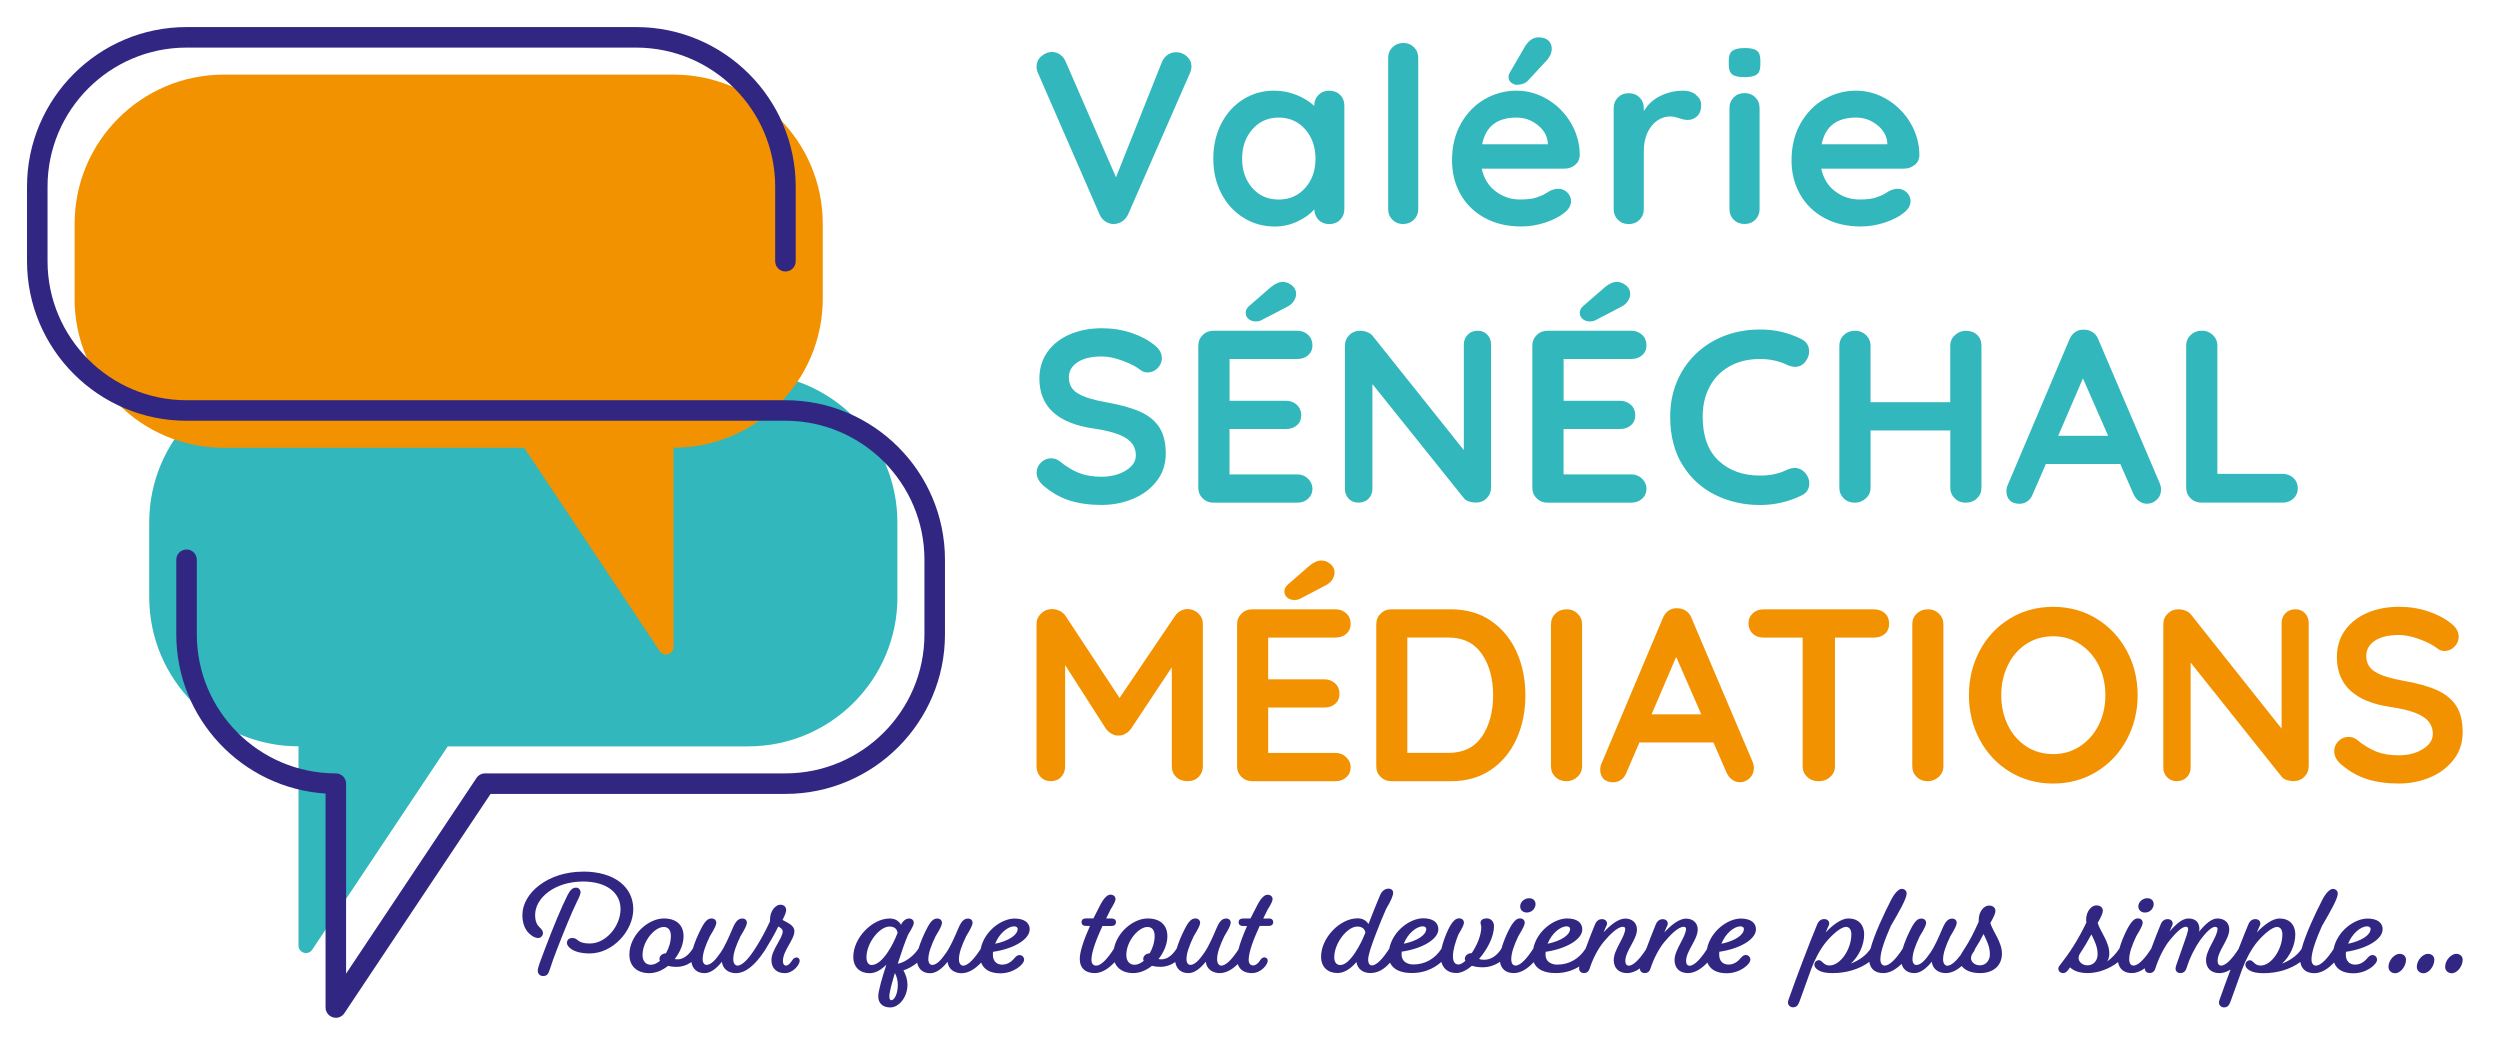
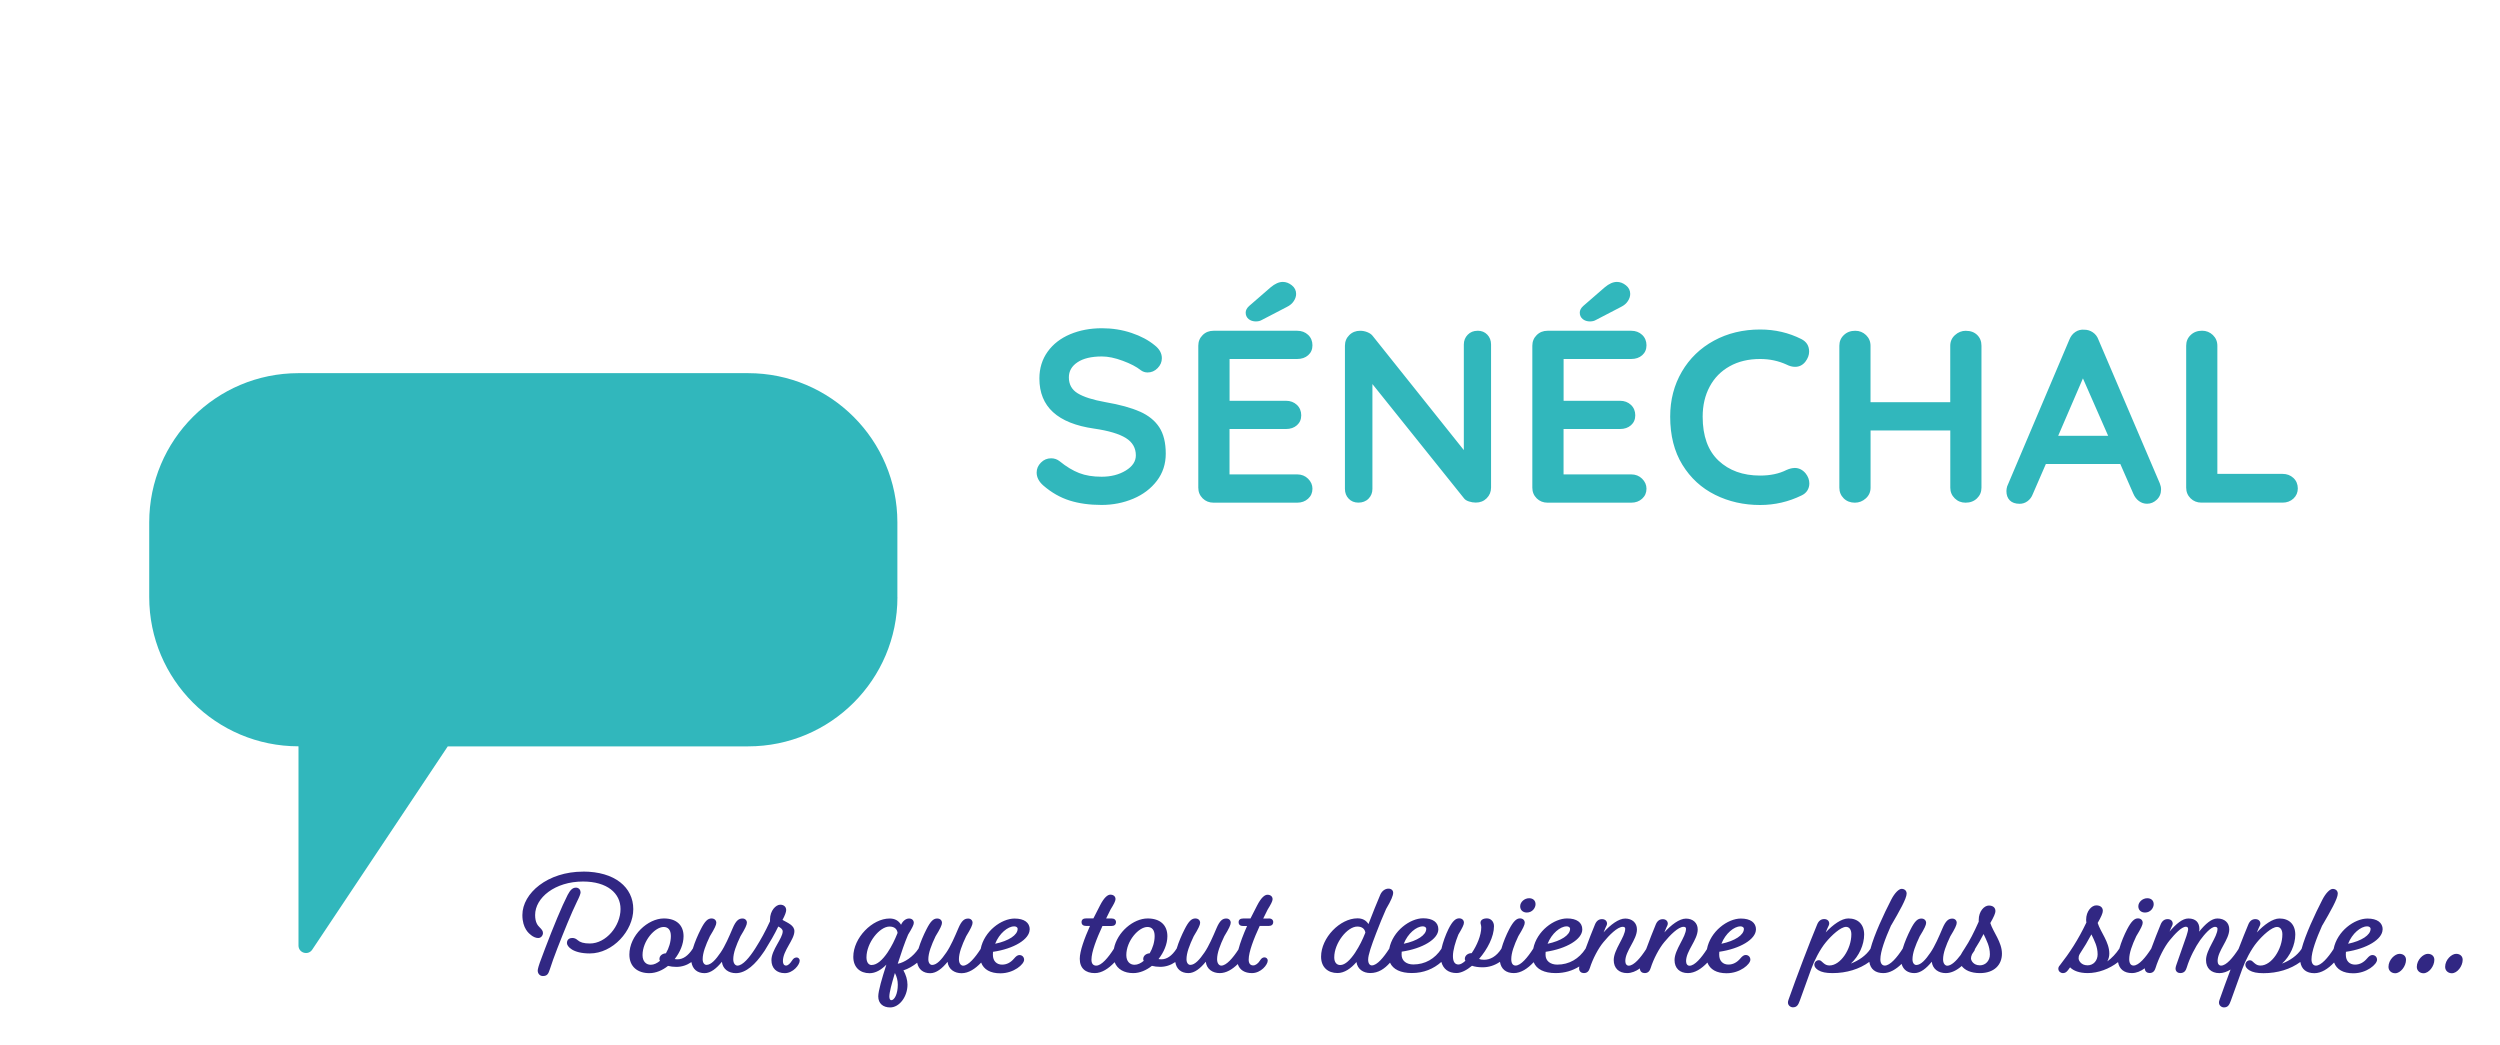
<svg xmlns="http://www.w3.org/2000/svg" version="1.1" viewBox="0 0 474.8 198.43">
  <defs>
    <style>
      .cls-1, .cls-2, .cls-3 {
        isolation: isolate;
      }

      .cls-1, .cls-2, .cls-4 {
        mix-blend-mode: multiply;
      }

      .cls-1, .cls-5 {
        fill: #31b7bc;
      }

      .cls-6 {
        fill: #312783;
      }

      .cls-2, .cls-7 {
        fill: #f39200;
      }
    </style>
  </defs>
  <g>
    <g id="Calque_1">
      <g class="cls-3">
        <g id="Calque_2">
          <g>
            <g>
-               <path class="cls-7" d="M225.51,115.67c-.44,0-.87.12-1.3.35s-.76.54-1.01.91l-10.57,15.62-10.29-15.62c-.25-.37-.61-.67-1.09-.91-.47-.23-.94-.35-1.42-.35-.82,0-1.52.28-2.1.84s-.87,1.23-.87,2.01v26.99c0,.81.25,1.48.75,2.03.5.54,1.15.82,1.94.82s1.48-.26,1.98-.79.76-1.21.76-2.05v-19.21l7.79,12.17c.31.37.68.68,1.09.91.41.23.82.33,1.23.3.44.03.86-.07,1.27-.3s.77-.53,1.09-.91l7.79-11.75v18.79c0,.84.28,1.52.83,2.05s1.27.79,2.15.79,1.59-.27,2.12-.82c.53-.54.8-1.22.8-2.03v-26.99c0-.81-.29-1.48-.87-2.03-.58-.54-1.27-.82-2.05-.82h-.02ZM245.9,113.95c.41,0,.77-.09,1.09-.28l4.72-2.47c.57-.28,1-.64,1.3-1.09s.45-.91.45-1.38c0-.65-.27-1.2-.8-1.63-.54-.44-1.1-.65-1.7-.65-.72,0-1.49.34-2.31,1.03l-4.06,3.54c-.44.4-.66.82-.66,1.26,0,.5.18.9.54,1.21s.84.47,1.44.47h0ZM253.64,121.08c.85,0,1.54-.24,2.08-.72.53-.48.8-1.11.8-1.89s-.28-1.47-.83-1.98-1.24-.77-2.05-.77h-15.81c-.82,0-1.5.27-2.05.82-.55.54-.83,1.22-.83,2.03v26.95c0,.81.27,1.48.83,2.03.55.54,1.23.82,2.05.82h15.81c.82,0,1.5-.25,2.05-.75s.83-1.13.83-1.91c0-.71-.28-1.34-.83-1.89-.55-.54-1.24-.82-2.05-.82h-12.79v-8.62h10.67c.85,0,1.54-.24,2.08-.72.53-.48.8-1.11.8-1.89s-.28-1.47-.83-1.98-1.23-.77-2.05-.77h-10.67v-7.93h12.79ZM283.16,117.89c-2.12-1.44-4.67-2.17-7.62-2.17h-11.28c-.82,0-1.5.27-2.05.82-.55.54-.83,1.22-.83,2.03v26.95c0,.81.27,1.48.83,2.03.55.54,1.23.82,2.05.82h11.28c2.96,0,5.5-.72,7.62-2.17,2.12-1.44,3.74-3.4,4.86-5.87s1.68-5.23,1.68-8.28-.56-5.8-1.68-8.27-2.74-4.43-4.86-5.87v-.02ZM281.44,139.89c-1.42,2.07-3.54,3.1-6.37,3.1h-7.79v-21.91h7.79c2.8,0,4.92,1.04,6.35,3.1s2.15,4.69,2.15,7.85-.71,5.79-2.12,7.86h-.01ZM297.58,115.72c-.88,0-1.6.27-2.17.82-.57.54-.85,1.22-.85,2.03v26.95c0,.81.27,1.48.83,2.03.55.54,1.25.82,2.1.82.79,0,1.48-.27,2.08-.82.6-.54.9-1.22.9-2.03v-26.95c0-.81-.28-1.48-.85-2.03s-1.24-.82-2.03-.82h0ZM321.27,117.4c-.22-.59-.57-1.05-1.06-1.38s-1.01-.49-1.58-.49c-.63-.06-1.2.08-1.7.42s-.88.82-1.13,1.44l-11.75,27.88c-.09.31-.14.61-.14.88,0,.75.21,1.34.64,1.77.42.44,1.05.65,1.86.65.53,0,1.03-.16,1.49-.49s.79-.79,1.01-1.38l2.45-5.69h14.06l2.45,5.64c.25.59.61,1.06,1.06,1.4.46.34.97.51,1.53.51.69,0,1.3-.26,1.84-.77.53-.51.8-1.17.8-1.98,0-.34-.08-.71-.24-1.12l-11.61-27.32.02.03ZM313.67,135.67l4.67-10.91,4.77,10.91h-9.44ZM355.91,115.72h-20.96c-.82,0-1.5.25-2.05.75s-.83,1.13-.83,1.91.27,1.46.8,1.96,1.23.75,2.08.75h7.41v24.43c0,.81.28,1.48.85,2.03.57.54,1.29.82,2.17.82s1.62-.27,2.22-.82c.6-.54.9-1.22.9-2.03v-24.43h7.41c.85,0,1.54-.24,2.08-.72.54-.48.8-1.13.8-1.93s-.27-1.46-.8-1.96-1.23-.75-2.08-.75h0ZM366.2,115.72c-.88,0-1.6.27-2.17.82-.57.54-.85,1.22-.85,2.03v26.95c0,.81.27,1.48.83,2.03.55.54,1.25.82,2.1.82.79,0,1.48-.27,2.08-.82.6-.54.9-1.22.9-2.03v-26.95c0-.81-.28-1.48-.85-2.03s-1.24-.82-2.03-.82h0ZM398.17,117.49c-2.44-1.49-5.18-2.24-8.24-2.24s-5.8.75-8.23,2.24c-2.44,1.49-4.34,3.52-5.71,6.08-1.37,2.57-2.05,5.39-2.05,8.46s.68,5.9,2.05,8.46c1.37,2.56,3.27,4.59,5.71,6.08s5.18,2.24,8.23,2.24,5.8-.75,8.24-2.24,4.35-3.52,5.73-6.08c1.38-2.57,2.08-5.39,2.08-8.46s-.69-5.9-2.08-8.46c-1.38-2.56-3.3-4.59-5.73-6.08ZM398.58,137.7c-.85,1.69-2.03,3.04-3.54,4.03-1.51,1-3.21,1.49-5.1,1.49s-3.63-.49-5.12-1.47-2.66-2.32-3.49-4.03c-.83-1.71-1.25-3.6-1.25-5.69s.42-3.98,1.25-5.69c.83-1.71,2-3.05,3.49-4.03,1.49-.98,3.2-1.47,5.12-1.47s3.59.5,5.1,1.49c1.51,1,2.69,2.34,3.54,4.03.85,1.69,1.27,3.58,1.27,5.67s-.42,3.97-1.27,5.67ZM435.91,115.72c-.76,0-1.38.25-1.86.75s-.73,1.12-.73,1.86v20.05l-17.18-21.63c-.22-.31-.56-.56-1.01-.75-.46-.19-.92-.28-1.39-.28-.82,0-1.5.27-2.05.82-.55.54-.83,1.22-.83,2.03v27.18c0,.75.24,1.37.71,1.86.47.5,1.09.75,1.84.75s1.42-.25,1.91-.75.73-1.12.73-1.86v-19.91l17.32,21.72c.19.25.5.44.92.58s.86.21,1.3.21c.82,0,1.5-.27,2.05-.82.55-.54.83-1.22.83-2.03v-27.18c0-.75-.24-1.37-.71-1.86s-1.09-.75-1.84-.75h-.01ZM466.49,134.06c-.82-1.26-2.04-2.25-3.66-2.99-1.62-.73-3.78-1.33-6.49-1.8-2.39-.43-4.15-.99-5.26-1.68-1.12-.68-1.68-1.69-1.68-3.03,0-1.18.54-2.14,1.63-2.87s2.62-1.09,4.6-1.09c1.16,0,2.48.27,3.94.82,1.46.54,2.6,1.14,3.42,1.8.38.28.8.42,1.27.42.72,0,1.35-.27,1.89-.82.54-.54.8-1.17.8-1.89,0-.93-.46-1.76-1.37-2.47-1.16-.96-2.62-1.74-4.37-2.33s-3.61-.89-5.59-.89c-2.2,0-4.2.38-5.99,1.14-1.79.76-3.21,1.86-4.25,3.31-1.04,1.44-1.56,3.15-1.56,5.1,0,5.35,3.45,8.52,10.34,9.51,2.74.4,4.74,1,5.99,1.8,1.26.79,1.89,1.89,1.89,3.29,0,1.15-.64,2.11-1.91,2.89s-2.79,1.17-4.55,1.17c-1.64,0-3.05-.23-4.25-.7s-2.42-1.21-3.68-2.24c-.47-.37-1.01-.56-1.61-.56-.75,0-1.4.27-1.93.82-.54.54-.8,1.17-.8,1.89,0,.9.42,1.72,1.27,2.47,1.54,1.34,3.19,2.28,4.96,2.84,1.76.56,3.78.84,6.04.84,2.14,0,4.14-.4,5.99-1.19,1.86-.79,3.34-1.93,4.46-3.4,1.12-1.48,1.68-3.19,1.68-5.15,0-2.08-.41-3.75-1.23-5.01h0Z" />
              <path class="cls-5" d="M216.49,78.18c-1.63-.73-3.8-1.33-6.52-1.8-2.4-.43-4.17-.99-5.29-1.68-1.12-.68-1.68-1.69-1.68-3.03,0-1.18.54-2.14,1.64-2.87,1.09-.73,2.63-1.1,4.63-1.1,1.17,0,2.49.27,3.96.82,1.47.54,2.62,1.14,3.44,1.8.38.28.81.42,1.28.42.73,0,1.36-.27,1.9-.82s.81-1.17.81-1.89c0-.93-.46-1.76-1.38-2.47-1.17-.96-2.63-1.74-4.39-2.33s-3.63-.89-5.62-.89c-2.21,0-4.22.38-6.03,1.14-1.8.76-3.23,1.86-4.27,3.31-1.04,1.45-1.57,3.15-1.57,5.1,0,5.35,3.46,8.52,10.39,9.51,2.75.4,4.76,1,6.03,1.79s1.9,1.89,1.9,3.29c0,1.15-.64,2.11-1.92,2.89s-2.81,1.17-4.58,1.17c-1.65,0-3.07-.23-4.27-.7-1.2-.47-2.44-1.21-3.7-2.24-.47-.37-1.01-.56-1.61-.56-.76,0-1.41.27-1.95.82s-.81,1.17-.81,1.89c0,.9.43,1.73,1.28,2.47,1.55,1.34,3.21,2.28,4.98,2.84,1.77.56,3.8.84,6.07.84,2.15,0,4.16-.4,6.03-1.19s3.36-1.93,4.48-3.4c1.12-1.48,1.68-3.19,1.68-5.15,0-2.08-.41-3.75-1.23-5.01-.82-1.26-2.05-2.25-3.68-2.98h0ZM246.36,68.18c.85,0,1.55-.24,2.09-.72s.81-1.11.81-1.89-.28-1.47-.83-1.98-1.24-.77-2.06-.77h-15.9c-.82,0-1.51.27-2.06.82-.55.54-.83,1.22-.83,2.03v26.95c0,.81.28,1.48.83,2.03.55.54,1.24.82,2.06.82h15.9c.82,0,1.51-.25,2.06-.75s.83-1.13.83-1.91c0-.71-.28-1.34-.83-1.89-.55-.54-1.24-.82-2.06-.82h-12.86v-8.62h10.72c.85,0,1.55-.24,2.09-.72s.81-1.11.81-1.89-.28-1.47-.83-1.98-1.24-.77-2.06-.77h-10.72v-7.93h12.86-.02ZM238.57,61.04c.41,0,.77-.09,1.09-.28l4.75-2.47c.57-.28,1-.64,1.3-1.1.3-.45.45-.91.45-1.37,0-.65-.27-1.2-.81-1.63s-1.11-.65-1.71-.65c-.73,0-1.5.34-2.32,1.03l-4.08,3.54c-.44.4-.66.82-.66,1.26,0,.5.18.9.54,1.21.36.31.85.47,1.45.47h0ZM280.62,62.82c-.76,0-1.38.25-1.87.75s-.74,1.12-.74,1.86v20.05l-17.27-21.63c-.22-.31-.56-.56-1.02-.75s-.93-.28-1.4-.28c-.82,0-1.51.27-2.06.82-.55.54-.83,1.22-.83,2.03v27.18c0,.75.24,1.37.71,1.86.47.5,1.09.75,1.85.75s1.43-.25,1.92-.75c.49-.5.74-1.12.74-1.86v-19.91l17.41,21.72c.19.25.5.44.93.58s.86.21,1.3.21c.82,0,1.51-.27,2.06-.82s.83-1.22.83-2.03v-27.18c0-.75-.24-1.37-.71-1.86-.47-.5-1.09-.75-1.85-.75h0ZM302.02,61.04c.41,0,.77-.09,1.09-.28l4.75-2.47c.57-.28,1-.64,1.3-1.1.3-.45.45-.91.45-1.37,0-.65-.27-1.2-.81-1.63s-1.11-.65-1.71-.65c-.73,0-1.5.34-2.32,1.03l-4.08,3.54c-.44.4-.66.82-.66,1.26,0,.5.18.9.54,1.21.36.31.85.47,1.45.47h0ZM309.8,68.18c.85,0,1.55-.24,2.09-.72s.81-1.11.81-1.89-.28-1.47-.83-1.98-1.24-.77-2.06-.77h-15.9c-.82,0-1.51.27-2.06.82-.55.54-.83,1.22-.83,2.03v26.95c0,.81.28,1.48.83,2.03.55.54,1.24.82,2.06.82h15.9c.82,0,1.51-.25,2.06-.75s.83-1.13.83-1.91c0-.71-.28-1.34-.83-1.89-.55-.54-1.24-.82-2.06-.82h-12.86v-8.62h10.72c.85,0,1.55-.24,2.09-.72s.81-1.11.81-1.89-.28-1.47-.83-1.98-1.24-.77-2.06-.77h-10.72v-7.93h12.86-.02ZM340.83,88.88c-.44,0-.95.12-1.52.37-1.42.72-3.1,1.07-5.03,1.07-3.26,0-5.89-.95-7.9-2.84-2.01-1.9-3.01-4.68-3.01-8.34,0-2.14.44-4.05,1.33-5.71.88-1.66,2.15-2.95,3.8-3.87,1.64-.92,3.57-1.38,5.79-1.38,1.8,0,3.48.36,5.03,1.07.54.28,1.07.42,1.61.42.79,0,1.44-.33,1.95-.98.47-.62.71-1.26.71-1.91,0-1.09-.49-1.88-1.47-2.38-2.4-1.21-5.01-1.82-7.83-1.82-3.26,0-6.19.71-8.78,2.12s-4.63,3.38-6.1,5.9c-1.47,2.52-2.21,5.36-2.21,8.53,0,3.57.77,6.62,2.32,9.14,1.55,2.52,3.62,4.42,6.22,5.71,2.59,1.29,5.44,1.93,8.54,1.93,2.78,0,5.41-.61,7.88-1.82.47-.22.84-.53,1.09-.93s.38-.85.38-1.35c0-.68-.24-1.32-.71-1.91-.57-.68-1.27-1.03-2.09-1.03h0ZM373.38,62.82c-.79,0-1.49.27-2.09.82-.6.54-.9,1.22-.9,2.03v10.72h-15.14v-10.72c0-.81-.29-1.48-.85-2.03-.57-.54-1.25-.82-2.04-.82-.89,0-1.61.27-2.18.82-.57.54-.85,1.22-.85,2.03v26.95c0,.81.28,1.48.83,2.03.55.54,1.26.82,2.11.82.79,0,1.49-.27,2.09-.82.6-.54.9-1.22.9-2.03v-10.86h15.14v10.86c0,.81.29,1.48.85,2.03s1.25.82,2.04.82c.89,0,1.61-.27,2.18-.82s.85-1.22.85-2.03v-26.95c0-.84-.27-1.52-.81-2.05s-1.25-.79-2.13-.79h0ZM398.53,64.49c-.22-.59-.58-1.05-1.07-1.38-.49-.33-1.02-.49-1.59-.49-.63-.06-1.2.08-1.71.42-.51.34-.89.82-1.14,1.45l-11.82,27.88c-.09.31-.14.61-.14.89,0,.75.21,1.34.64,1.77s1.05.65,1.87.65c.54,0,1.04-.16,1.49-.49s.8-.78,1.02-1.38l2.47-5.69h14.14l2.47,5.64c.25.59.61,1.06,1.07,1.4.46.34.97.51,1.54.51.7,0,1.31-.26,1.85-.77.54-.51.81-1.17.81-1.98,0-.34-.08-.71-.24-1.12l-11.67-27.32h.01ZM390.89,82.77l4.7-10.91,4.79,10.91h-9.49ZM435.56,90.77c-.55-.51-1.24-.77-2.06-.77h-12.38v-24.34c0-.81-.29-1.48-.85-2.03-.57-.54-1.25-.82-2.04-.82-.89,0-1.61.27-2.18.82-.57.54-.85,1.22-.85,2.03v26.95c0,.81.28,1.48.83,2.03.55.54,1.24.82,2.06.82h15.42c.82,0,1.51-.26,2.06-.77.55-.51.83-1.16.83-1.93s-.28-1.47-.83-1.98h0Z" />
-               <path class="cls-5" d="M223.33,9.92c-.54,0-1.05.15-1.52.46s-.84.74-1.1,1.3l-8.76,21.99-9.57-21.99c-.25-.59-.62-1.04-1.09-1.35s-.98-.46-1.52-.46c-.67,0-1.32.26-1.95.77s-.95,1.19-.95,2.02c0,.46.08.85.24,1.16l11.75,26.96c.25.56.61.98,1.07,1.28s.96.46,1.5.49c.57,0,1.11-.15,1.62-.46s.9-.76,1.19-1.35l11.76-26.87c.19-.43.28-.85.28-1.26,0-.74-.29-1.38-.88-1.91s-1.28-.79-2.07-.79h0ZM252.46,17.22c-.83,0-1.51.27-2.05.81s-.81,1.22-.81,2.02v.05c-.92-.84-2.05-1.53-3.38-2.07s-2.76-.81-4.28-.81c-2.13,0-4.07.55-5.83,1.65s-3.15,2.63-4.16,4.6-1.52,4.19-1.52,6.67.52,4.7,1.55,6.65,2.43,3.48,4.21,4.58c1.78,1.1,3.76,1.65,5.95,1.65,1.49,0,2.91-.32,4.26-.95,1.35-.63,2.42-1.4,3.21-2.3.03.81.31,1.47.83,2s1.2.79,2.02.79,1.51-.27,2.05-.81.81-1.22.81-2.02v-19.66c0-.84-.27-1.52-.81-2.05s-1.22-.79-2.05-.79h0ZM247.89,35.69c-1.3,1.47-2.98,2.21-5.04,2.21s-3.74-.74-5.02-2.21c-1.28-1.47-1.93-3.32-1.93-5.55s.65-4.09,1.95-5.58,2.97-2.23,5-2.23,3.74.74,5.04,2.23c1.3,1.49,1.95,3.35,1.95,5.58s-.65,4.08-1.95,5.55ZM266.54,8.16c-.83,0-1.52.27-2.07.81s-.83,1.22-.83,2.02v28.73c0,.81.27,1.48.81,2.02s1.21.81,2,.81,1.51-.27,2.07-.81c.55-.54.83-1.22.83-2.02V10.99c0-.81-.27-1.48-.81-2.02-.54-.54-1.21-.81-2-.81ZM293.93,18.89c-1.86-1.12-3.83-1.67-5.93-1.67s-4.12.53-6,1.6c-1.87,1.07-3.38,2.61-4.52,4.62-1.14,2.01-1.71,4.35-1.71,7.02,0,2.39.54,4.53,1.62,6.44s2.61,3.4,4.59,4.48c1.98,1.09,4.31,1.63,6.97,1.63,1.52,0,3.03-.25,4.52-.74s2.68-1.1,3.57-1.81c.89-.68,1.33-1.44,1.33-2.28,0-.62-.24-1.16-.71-1.63-.48-.46-1.05-.7-1.71-.7-.51,0-1.05.14-1.62.42-.16.09-.45.27-.88.53s-1.01.51-1.74.74c-.73.23-1.74.35-3.05.35-1.71,0-3.25-.52-4.62-1.56s-2.24-2.47-2.62-4.3h15.71c.76,0,1.43-.23,2-.7.57-.46.87-1.07.9-1.81,0-2.2-.56-4.25-1.67-6.14-1.11-1.89-2.59-3.39-4.45-4.51l.02.02ZM293.96,27.4h-12.47c.67-3.38,2.84-5.07,6.52-5.07,1.49,0,2.82.46,4,1.39s1.82,2.04,1.95,3.35v.33ZM288.05,16.1c.92,0,1.63-.26,2.14-.79l3.62-3.9c.54-.62.84-1.28.9-2,.03-.68-.17-1.24-.6-1.67-.43-.43-1.07-.65-1.93-.65-.54,0-1.03.17-1.48.51-.44.34-.83.79-1.14,1.35l-2.76,4.74c-.19.31-.29.6-.29.88-.03.46.13.84.5,1.12.36.28.71.42,1.02.42h.02ZM322.11,18.01c-.65-.53-1.45-.79-2.4-.79-1.55,0-3.01.33-4.38,1-1.36.67-2.41,1.64-3.14,2.91v-.6c0-.81-.27-1.48-.81-2.02s-1.22-.81-2.05-.81-1.51.27-2.05.81c-.54.54-.81,1.22-.81,2.02v19.2c0,.81.27,1.48.81,2.02s1.22.81,2.05.81,1.51-.27,2.05-.81.81-1.22.81-2.02v-11.02c0-1.39.25-2.6.74-3.6.49-1.01,1.12-1.76,1.88-2.25.76-.5,1.55-.74,2.38-.74.38,0,.74.05,1.07.14.33.09.55.15.64.19.6.22,1.14.33,1.62.33.7,0,1.3-.24,1.81-.72s.76-1.2.76-2.16c0-.71-.33-1.33-.98-1.86v-.03ZM331.32,17.68c-.83,0-1.51.27-2.05.81-.54.54-.81,1.22-.81,2.02v19.2c0,.81.27,1.48.81,2.02s1.22.81,2.05.81,1.51-.27,2.05-.81c.54-.54.81-1.22.81-2.02v-19.2c0-.81-.27-1.48-.81-2.02s-1.22-.81-2.05-.81ZM331.32,9.13c-1.05,0-1.81.17-2.28.51-.48.34-.71.95-.71,1.81v.88c0,.87.22,1.47.67,1.81.44.34,1.21.51,2.28.51s1.9-.16,2.36-.49.69-.94.69-1.84v-.88c0-.87-.22-1.47-.67-1.81-.44-.34-1.22-.51-2.33-.51h-.01ZM363.63,31.35c.57-.46.87-1.07.9-1.81,0-2.2-.56-4.25-1.67-6.14-1.11-1.89-2.59-3.39-4.45-4.51-1.86-1.12-3.83-1.67-5.93-1.67s-4.12.53-6,1.6c-1.87,1.07-3.38,2.61-4.52,4.62-1.14,2.01-1.71,4.35-1.71,7.02,0,2.39.54,4.53,1.62,6.44s2.61,3.4,4.59,4.48c1.98,1.09,4.31,1.63,6.97,1.63,1.52,0,3.03-.25,4.52-.74s2.68-1.1,3.57-1.81c.89-.68,1.33-1.44,1.33-2.28,0-.62-.24-1.16-.71-1.63-.48-.46-1.05-.7-1.71-.7-.51,0-1.05.14-1.62.42-.16.09-.45.27-.88.53s-1.01.51-1.74.74c-.73.23-1.74.35-3.05.35-1.71,0-3.25-.52-4.62-1.56s-2.24-2.47-2.62-4.3h15.71c.76,0,1.43-.23,2-.7l.02.02ZM358.44,27.4h-12.47c.67-3.38,2.84-5.07,6.52-5.07,1.49,0,2.82.46,4,1.39s1.82,2.04,1.95,3.35v.33Z" />
            </g>
            <path class="cls-6" d="M407.38,173.31c1.08,0,1.65-.92,1.65-1.58,0-.7-.48-1.14-1.22-1.14-.89,0-1.7.73-1.7,1.53,0,.75.55,1.19,1.27,1.19h0ZM466.47,181.15c-.86,0-2.09,1.12-2.09,2.48,0,.73.58,1.21,1.27,1.21,1.03,0,2.06-1.34,2.06-2.55,0-.7-.5-1.14-1.25-1.14h.01ZM151.26,181.85c-.29,0-.58.15-.84.58-.34.53-.74.95-1.13.95s-.6-.32-.6-.85c0-2.01,2.18-4.05,2.18-5.68,0-1.12-1.27-1.58-2.26-2.14.46-.85.7-1.5.7-1.87,0-.58-.41-1.02-1.13-1.02-.82,0-1.94,1.12-1.94,2.81v.34c-.93,2.02-1.75,3.49-2.71,5.01-.03.05-.07.1-.1.16-1.08,1.7-2.37,3.25-3.38,3.25-.34,0-.79-.34-.79-1.21,0-1.19.55-2.65,1.37-4.37.91-1.48,1.22-2.18,1.22-2.57,0-.46-.34-.8-.84-.8-.7,0-1.25.39-1.87,1.87-.65,1.53-1.44,3.37-2.28,4.59-.91,1.33-1.8,2.35-2.69,2.35-.31,0-.72-.29-.72-1.07,0-1.19.55-2.65,1.37-4.37.91-1.48,1.22-2.16,1.22-2.55,0-.49-.36-.83-.91-.83-.7,0-1.25.49-2.04,2.06-.55,1.08-1.13,2.41-1.5,3.65-.93,1.45-1.92,2.05-2.9,2.05-.22,0-.38-.02-.55-.05,1.01-1.29,1.68-2.84,1.68-4.34,0-2.13-1.39-3.37-3.74-3.37-3.02,0-6.55,3.2-6.55,6.87,0,2.31,1.58,3.52,3.79,3.52,1.25,0,2.5-.54,3.55-1.38.46.12,1.01.19,1.58.19,1.03,0,1.98-.31,2.86-.91.22,1.36,1.14,2.1,2.5,2.1,1.15,0,2.28-.9,3.29-2.16.17,1.43,1.32,2.16,2.66,2.16,1.96,0,3.76-1.78,5.19-3.88.1-.12.19-.26.29-.42,1.01-1.63,1.85-3.06,2.57-4.56.43.22.84.51.84.92,0,1.33-2.14,3.52-2.14,5.46,0,1.55.98,2.48,2.54,2.48s2.83-1.58,2.83-2.38c0-.36-.29-.61-.62-.61v.02ZM126.46,181.05c-.7.05-1.22.48-1.22,1.09,0,.1.02.22.1.34-.55.46-1.15.75-1.75.75-.86,0-1.56-.61-1.56-1.84,0-2.7,2.35-5.34,4.01-5.34.82,0,1.37.53,1.37,1.72,0,1.12-.36,2.3-.94,3.28h-.01ZM110.73,165.54c-6.7,0-11.52,4.08-11.52,8.25,0,2.55,1.27,3.52,1.68,3.83.36.29.86.53,1.32.53.58,0,.91-.53.91-.95s-.24-.68-.67-1.12c-.31-.31-.82-.87-.82-2.3,0-3.28,3.77-6.36,9.09-6.36,4.58,0,7.13,2.21,7.13,5.22,0,3.23-2.74,6.55-5.83,6.55-1.18,0-1.87-.24-2.28-.61-.36-.31-.65-.44-1.06-.44s-1.01.19-1.01.97c0,.63,1.08,1.97,4.34,1.97,4.37,0,8.26-4.3,8.26-8.42s-3.48-7.13-9.55-7.13h0ZM333.5,176.54c0-1.33-1.06-2.09-2.88-2.09-2.49,0-5.8,2.41-6.44,5.82-1.06,1.65-2.32,3.14-3.31,3.14-.38,0-.65-.32-.65-.87,0-1.97,2.21-4.03,2.21-6.02,0-1.24-.91-2.06-2.23-2.06-1.25,0-2.81,1.19-4.1,2.62l.34-.83c.19-.36.31-.63.31-.83,0-.48-.36-.85-.96-.85s-1.06.34-1.34,1.04c-.56,1.36-1.2,2.99-1.81,4.65-1.07,1.66-2.33,3.14-3.31,3.14-.38,0-.65-.32-.65-.87,0-1.97,2.21-4.03,2.21-6.02,0-1.24-.91-2.06-2.23-2.06-1.25,0-2.81,1.19-4.1,2.62l.34-.83c.19-.36.31-.63.31-.83,0-.48-.36-.85-.96-.85s-1.06.34-1.34,1.04c-.55,1.33-1.18,2.93-1.77,4.56-1.25,1.95-3.14,3.04-5.38,3.04-1.27,0-2.23-.66-2.23-1.87,0-.19,0-.39.02-.56,3.96-.58,6.96-2.38,6.96-4.25,0-1.33-1.06-2.09-2.88-2.09-2.47,0-5.76,2.37-6.43,5.73-1.08,1.69-2.36,3.22-3.36,3.22-.46,0-.82-.34-.82-1.21,0-1.19.53-2.65,1.34-4.37.91-1.48,1.22-2.16,1.22-2.55,0-.49-.36-.83-.91-.83-.62,0-1.22.49-2.04,2.06-.56,1.08-1.13,2.43-1.48,3.69-.98,1.54-2.18,2.11-3.3,2.11-.38,0-.7-.05-.94-.17,1.58-1.82,2.83-4.22,2.83-6.21,0-.9-.62-1.48-1.34-1.48s-1.22.29-1.22.83c0,.24.14.46.14.87,0,1.5-.82,3.45-1.82,4.9-.72,0-1.3.46-1.3,1.09,0,.1.02.22.1.34v.03c-.48.44-.94.7-1.3.7-.67,0-1.06-.49-1.06-1.6s.46-2.67,1.03-4.08c.77-1.29,1.06-1.89,1.06-2.26,0-.49-.36-.83-.91-.83-.62,0-1.25.46-2.04,2.06-.52,1.07-1.05,2.48-1.32,3.72-1.25,1.91-3.11,2.98-5.34,2.98-1.27,0-2.23-.66-2.23-1.87,0-.19,0-.39.02-.56,3.96-.58,6.96-2.38,6.96-4.25,0-1.33-1.06-2.09-2.88-2.09-2.48,0-5.78,2.39-6.44,5.77-1.07,1.67-2.32,3.18-3.31,3.18-.38,0-.7-.34-.7-1.09,0-.9.6-2.64,1.51-5,.58-1.55,1.32-3.32,1.9-4.63.98-1.65,1.34-2.55,1.34-3.08,0-.44-.34-.78-.89-.78s-1.18.34-1.54,1.12c-.55,1.29-1.56,3.76-2.26,5.61-.46-.73-1.15-1.09-2.09-1.09-3.31,0-6.91,3.69-6.91,7.28,0,2.01,1.3,3.11,3.12,3.11,1.3,0,2.54-.85,3.6-2.09.19,1.36,1.3,2.09,2.62,2.09,1.54,0,2.72-.8,3.75-1.97.58,1.28,2.02,1.97,4.15,1.97,2.24,0,4.12-.79,5.6-2.11.37,1.37,1.39,2.11,2.87,2.11.89,0,1.94-.54,2.95-1.38.55.19,1.25.29,2.02.29,1.19,0,2.29-.36,3.29-1.04.22,1.4,1.18,2.14,2.64,2.14,1.34,0,2.62-.85,3.76-2.07.55,1.34,2,2.07,4.18,2.07,1.71,0,3.21-.46,4.49-1.26-.03.12-.04.22-.04.36,0,.63.46.9.91.9.72,0,.98-.49,1.13-.95.55-1.75,1.63-3.79,2.59-4.93,1.08-1.31,2.64-2.91,3.67-2.91.29,0,.46.12.46.36,0,1.58-2.18,3.96-2.18,5.95,0,1.55.98,2.48,2.54,2.48.84,0,1.66-.34,2.43-.89,0,.63.46.89.91.89.72,0,.98-.49,1.13-.95.55-1.75,1.63-3.79,2.59-4.93,1.08-1.31,2.64-2.91,3.67-2.91.29,0,.46.12.46.36,0,1.58-2.18,3.96-2.18,5.95,0,1.55.98,2.48,2.54,2.48,1.31,0,2.58-.82,3.7-2,.5,1.32,1.76,2.03,3.65,2.03,2.57,0,4.51-1.72,4.51-2.57,0-.53-.38-.9-.89-.9-.34,0-.65.22-1.03.68-.6.7-1.34,1.14-2.25,1.14-1.01,0-1.75-.66-1.75-1.87,0-.19,0-.39.02-.56,3.96-.58,6.96-2.38,6.96-4.25v.03ZM330.5,175.93c.41,0,.7.17.7.49,0,1.16-1.7,2.28-4.27,2.82.77-1.97,2.42-3.3,3.58-3.3h-.01ZM297.49,175.93c.41,0,.7.17.7.49,0,1.16-1.7,2.28-4.27,2.82.77-1.97,2.42-3.3,3.58-3.3h-.01ZM270.17,175.93c.41,0,.7.17.7.49,0,1.16-1.7,2.28-4.27,2.82.77-1.97,2.42-3.3,3.58-3.3h-.01ZM257.39,180.9c-.91,1.36-1.9,2.38-2.86,2.38-.65,0-1.13-.49-1.13-1.46,0-2.74,2.5-5.85,4.37-5.85.91,0,1.44.44,1.54,1.16-.55,1.38-1.1,2.5-1.92,3.76h0ZM110.25,169.43c0-.49-.38-.85-.86-.85-.65,0-1.08.44-1.58,1.38-1.13,2.21-2.71,6.04-4.29,10.19-.96,2.48-1.25,3.37-1.34,3.81-.22.75.24,1.41.91,1.41.86,0,1.06-.44,1.34-1.29.34-1.09.82-2.4,1.42-3.96,1.27-3.25,2.64-6.65,3.72-8.86.46-.92.7-1.5.7-1.84h-.02ZM289.97,173.31c1.08,0,1.66-.92,1.66-1.58,0-.7-.48-1.14-1.22-1.14-.89,0-1.7.73-1.7,1.53,0,.75.55,1.19,1.27,1.19h0ZM240.94,174.45h-1.03l.84-1.7c.6-.97.94-1.6.94-1.97,0-.51-.38-.85-.98-.85-.5,0-1.18.51-1.97,2.06l-1.25,2.45h-1.39c-.53,0-.86.22-.86.7,0,.51.34.73.86.73h.74c-.7,1.58-1.3,3.14-1.64,4.46-1.05,1.62-2.29,3.06-3.26,3.06-.34,0-.79-.34-.79-1.21,0-1.19.55-2.65,1.37-4.37.91-1.48,1.22-2.18,1.22-2.57,0-.46-.34-.8-.84-.8-.7,0-1.25.39-1.87,1.87-.65,1.53-1.44,3.37-2.28,4.59-.91,1.33-1.8,2.35-2.69,2.35-.31,0-.72-.29-.72-1.07,0-1.19.55-2.65,1.37-4.37.91-1.48,1.22-2.16,1.22-2.55,0-.49-.36-.83-.91-.83-.7,0-1.25.49-2.04,2.06-.55,1.08-1.13,2.41-1.5,3.65-.93,1.45-1.92,2.05-2.9,2.05-.22,0-.38-.02-.55-.05,1.01-1.29,1.68-2.84,1.68-4.34,0-2.13-1.39-3.37-3.74-3.37-2.71,0-5.81,2.58-6.42,5.76-1.07,1.68-2.35,3.2-3.35,3.2-.53,0-.91-.32-.91-1.12,0-1.48.96-3.96,2.09-6.41h1.73c.5,0,.84-.24.84-.75,0-.39-.31-.68-.84-.68h-1.03l.84-1.7c.6-.97.94-1.6.94-1.97,0-.51-.38-.85-.98-.85-.5,0-1.18.51-1.97,2.06l-1.25,2.45h-1.39c-.53,0-.86.22-.86.7,0,.51.34.73.86.73h.74c-1.06,2.38-1.94,4.78-1.94,6.24,0,1.8,1.1,2.72,2.85,2.72,1.34,0,2.63-.86,3.77-2.07.53,1.36,1.85,2.07,3.53,2.07,1.25,0,2.5-.54,3.55-1.38.46.12,1.01.19,1.58.19,1.03,0,1.98-.31,2.86-.91.22,1.36,1.14,2.1,2.5,2.1,1.15,0,2.28-.9,3.29-2.16.17,1.43,1.32,2.16,2.66,2.16,1.22,0,2.37-.69,3.42-1.72.35,1.12,1.31,1.72,2.69,1.72,1.7,0,3-1.58,3-2.38,0-.36-.29-.61-.62-.61-.29,0-.58.15-.84.58-.34.56-.84.95-1.3.95-.5,0-.86-.32-.86-1.09,0-1.48.96-3.96,2.09-6.41h1.73c.5,0,.84-.24.84-.75,0-.39-.31-.68-.84-.68l-.03.03ZM218.34,181.05c-.7.05-1.22.48-1.22,1.09,0,.1.02.22.1.34-.55.46-1.15.75-1.75.75-.86,0-1.56-.61-1.56-1.84,0-2.7,2.35-5.34,4.01-5.34.82,0,1.37.53,1.37,1.72,0,1.12-.36,2.3-.94,3.28h0ZM378.97,173.02c0-.61-.43-1.04-1.25-1.04-.89,0-1.92,1.11-1.92,2.72v.34c-.91,2.04-1.7,3.62-2.69,5.12-.32.49-.56.87-.73,1.2-.87,1.17-1.8,2.05-2.56,2.05-.34,0-.79-.34-.79-1.21,0-1.19.55-2.65,1.37-4.37.91-1.48,1.22-2.18,1.22-2.57,0-.46-.34-.8-.84-.8-.7,0-1.25.39-1.87,1.87-.65,1.53-1.44,3.37-2.28,4.59-.91,1.33-1.8,2.35-2.69,2.35-.31,0-.72-.29-.72-1.07,0-1.19.55-2.65,1.37-4.37.91-1.48,1.22-2.16,1.22-2.55,0-.49-.36-.83-.91-.83-.7,0-1.25.49-2.04,2.06-.55,1.08-1.13,2.41-1.5,3.66-1.08,1.69-2.39,3.21-3.4,3.21-.48,0-.84-.39-.84-1.19,0-1.46.89-3.88,2.04-6.46h.02c1.54-2.65,2.93-5.07,2.93-6.02,0-.53-.38-.9-.96-.9-.5,0-1.3.75-1.97,2.06-1.41,2.75-3.23,6.64-3.94,9.33-.85,1.3-2.25,2.23-3.72,2.8,1.56-1.43,2.52-3.59,2.52-5.51s-1.15-3.06-3-3.06c-1.3,0-2.93,1.19-4.3,2.65l.36-.85c.19-.36.31-.63.31-.83,0-.48-.36-.85-.96-.85s-1.06.34-1.34,1.04c-1.39,3.32-3.91,9.95-5.42,14.24-.1.27-.12.41-.12.58,0,.53.48.9.94.9.74,0,1.01-.44,1.3-1.24l2.16-5.99c.58-1.63,1.7-3.81,2.81-5.14,1.08-1.31,2.81-2.91,3.82-2.91.62,0,1.01.53,1.01,1.41,0,2.82-2.06,5.92-4.15,5.92-.41,0-.77-.12-1.13-.44-.46-.41-.55-.56-.91-.56-.46,0-.84.39-.84.87,0,.34.24.7.74,1.02.65.39,1.46.56,2.71.56,2.68,0,5.13-.76,6.99-2.13.22,1.4,1.17,2.13,2.67,2.13,1.22,0,2.4-.71,3.46-1.75.32,1.14,1.2,1.75,2.44,1.75,1.15,0,2.28-.9,3.29-2.16.17,1.43,1.32,2.16,2.66,2.16,1.07,0,2.09-.53,3.03-1.35.59.79,1.74,1.35,3.46,1.35,2.74,0,4.18-1.6,4.18-3.69,0-2.21-1.66-4.08-2.21-5.82.65-1.12.98-1.87.98-2.3v.02ZM375.99,183.33c-1.18,0-1.66-.9-1.66-1.31,0-.22.05-.46.2-.8.16-.22.31-.45.46-.68.06-.08.06-.19.08-.28.62-.97,1.17-1.92,1.65-2.87.58,1.24,1.2,2.36,1.2,3.86,0,1.14-.74,2.09-1.94,2.09h.01ZM461.09,181.15c-.86,0-2.09,1.12-2.09,2.48,0,.73.58,1.21,1.27,1.21,1.03,0,2.06-1.34,2.06-2.55,0-.7-.5-1.14-1.25-1.14h.01ZM452.52,176.54c0-1.33-1.06-2.09-2.88-2.09-2.48,0-5.78,2.39-6.44,5.78-1.07,1.67-2.37,3.16-3.36,3.16-.48,0-.84-.39-.84-1.19,0-1.46.89-3.88,2.04-6.46h.02c1.54-2.65,2.93-5.07,2.93-6.02,0-.53-.38-.9-.96-.9-.5,0-1.3.75-1.97,2.06-1.41,2.75-3.23,6.64-3.94,9.33-.85,1.3-2.25,2.23-3.72,2.8,1.56-1.43,2.52-3.59,2.52-5.51s-1.15-3.06-3-3.06c-1.3,0-2.93,1.19-4.3,2.65l.36-.85c.19-.36.31-.63.31-.83,0-.48-.36-.85-.96-.85s-1.06.34-1.34,1.04c-.5,1.2-1.16,2.84-1.85,4.64-1.07,1.66-2.33,3.15-3.32,3.15-.38,0-.65-.32-.65-.87,0-1.97,2.21-4.03,2.21-6.02,0-1.26-.89-2.06-2.26-2.06-1.1,0-2.26,1.02-3.46,2.5.02-.17.05-.31.05-.48,0-1.26-.7-2.02-2.09-2.02-1.13,0-2.3,1-3.58,2.48l.29-.68c.19-.36.31-.63.31-.83,0-.48-.36-.85-.96-.85s-1.06.34-1.34,1.04c-.55,1.34-1.18,2.94-1.78,4.57-1.07,1.68-2.36,3.21-3.36,3.21-.46,0-.82-.34-.82-1.21,0-1.19.53-2.65,1.34-4.37.91-1.48,1.22-2.16,1.22-2.55,0-.49-.36-.83-.91-.83-.62,0-1.22.49-2.04,2.06-.56,1.08-1.13,2.42-1.48,3.68-.64.97-1.44,1.81-2.29,2.43.24-.44.38-.95.38-1.48,0-2.21-1.66-4.08-2.21-5.82.65-1.12.98-1.87.98-2.3,0-.61-.43-1.04-1.25-1.04-.89,0-1.92,1.11-1.92,2.72,0,.22.02.39.05.53-1.58,3.33-3.22,5.8-5.04,8.13-.22.24-.29.44-.29.66,0,.53.48.83.86.83s.7-.17,1.01-.61l.36-.49c.65.66,1.78,1.09,3.34,1.09,1.99,0,4.09-.78,5.77-2.08.24,1.36,1.19,2.08,2.63,2.08.85,0,1.67-.35,2.45-.91h0c0,.63.46.9.91.9.72,0,.98-.49,1.13-.95.58-1.87,1.68-4.05,2.69-5.27.94-1.14,2.23-2.57,3.07-2.57.29,0,.43.14.43.44,0,.27-.14.73-.31,1.29-.55,1.63-1.42,4.03-1.94,5.56-.07.24-.14.44-.14.63,0,.63.48.88.89.88.84,0,1.08-.56,1.25-1.09.55-1.82,1.65-3.93,2.54-5.17.82-1.12,2.04-2.52,2.83-2.52.29,0,.46.14.46.36,0,1.58-2.18,3.96-2.18,5.95,0,1.55.98,2.48,2.54,2.48.73,0,1.44-.26,2.12-.68-.76,2.03-1.5,4.04-2.08,5.71-.1.27-.12.41-.12.58,0,.53.48.9.94.9.74,0,1.01-.44,1.3-1.24l2.16-5.99c.58-1.63,1.7-3.81,2.81-5.14,1.08-1.31,2.81-2.91,3.82-2.91.62,0,1.01.53,1.01,1.41,0,2.82-2.06,5.92-4.15,5.92-.41,0-.77-.12-1.13-.44-.46-.41-.55-.56-.91-.56-.46,0-.84.39-.84.87,0,.34.24.7.74,1.02.65.39,1.46.56,2.71.56,2.68,0,5.13-.76,6.99-2.13.22,1.4,1.17,2.13,2.67,2.13,1.32,0,2.61-.83,3.74-2.03.49,1.34,1.76,2.05,3.65,2.05,2.57,0,4.51-1.72,4.51-2.57,0-.53-.38-.9-.89-.9-.34,0-.65.22-1.03.68-.6.7-1.34,1.14-2.26,1.14-1.01,0-1.75-.66-1.75-1.87,0-.19,0-.39.02-.56,3.96-.58,6.96-2.38,6.96-4.25l.02.02ZM449.52,175.93c.41,0,.7.17.7.49,0,1.16-1.7,2.28-4.27,2.82.77-1.97,2.42-3.3,3.58-3.3h-.01ZM396.43,183.33c-1.18,0-1.66-.9-1.66-1.31,0-.27.02-.49.22-.85.82-1.24,1.56-2.48,2.21-3.71.58,1.21,1.18,2.31,1.18,3.79,0,1.14-.74,2.09-1.94,2.09h0ZM195.57,176.54c0-1.33-1.06-2.09-2.88-2.09-2.48,0-5.78,2.39-6.44,5.77-1.07,1.67-2.34,3.18-3.34,3.18-.34,0-.79-.34-.79-1.21,0-1.19.55-2.65,1.37-4.37.91-1.48,1.22-2.18,1.22-2.57,0-.46-.34-.8-.84-.8-.7,0-1.25.39-1.87,1.87-.65,1.53-1.44,3.37-2.28,4.59-.91,1.33-1.8,2.35-2.69,2.35-.31,0-.72-.29-.72-1.07,0-1.19.55-2.65,1.37-4.37.91-1.48,1.22-2.16,1.22-2.55,0-.49-.36-.83-.91-.83-.7,0-1.25.49-2.04,2.06-.55,1.08-1.13,2.41-1.5,3.65-1.01,1.55-2.68,2.66-3.95,2.88.7-2.19,1.3-3.96,1.97-5.53.77-1.26,1.08-1.87,1.08-2.23,0-.49-.34-.83-.91-.83s-1.2.46-1.51,1.19c-.46-.78-1.18-1.19-2.16-1.19-3.31,0-6.91,3.67-6.91,7.28,0,2.01,1.3,3.11,3.09,3.11,1.13,0,2.21-.63,3.19-1.63-.84,2.6-1.54,5-1.54,6.04,0,1.36.94,2.09,2.26,2.09,1.75,0,3.29-2.04,3.29-4.32,0-.95-.31-1.89-.77-2.72.92-.3,1.81-.81,2.61-1.45.26,1.28,1.16,1.99,2.48,1.99,1.15,0,2.28-.9,3.29-2.16.17,1.43,1.32,2.16,2.66,2.16s2.6-.83,3.72-2.02c.49,1.33,1.76,2.04,3.65,2.04,2.57,0,4.51-1.72,4.51-2.57,0-.53-.38-.9-.89-.9-.34,0-.65.22-1.03.68-.6.7-1.34,1.14-2.26,1.14-1.01,0-1.75-.66-1.75-1.87,0-.19,0-.39.02-.56,3.96-.58,6.96-2.38,6.96-4.25l.02.02ZM192.57,175.93c.41,0,.7.17.7.49,0,1.16-1.7,2.28-4.27,2.82.77-1.97,2.42-3.3,3.58-3.3h0ZM165.54,183.28c-.55,0-.98-.49-.98-1.46,0-2.77,2.5-5.85,4.37-5.85.94,0,1.44.46,1.54,1.21-.55,1.36-1.08,2.48-1.9,3.71-.94,1.38-1.99,2.38-3.02,2.38h0ZM169.26,189.96c-.17,0-.36-.22-.36-.68,0-.78.43-2.4,1.06-4.49.36.7.55,1.43.55,2.23,0,1.72-.62,2.94-1.25,2.94ZM455.71,181.15c-.86,0-2.09,1.12-2.09,2.48,0,.73.58,1.21,1.27,1.21,1.03,0,2.06-1.34,2.06-2.55,0-.7-.5-1.14-1.25-1.14h.01Z" />
            <g>
              <g>
                <path class="cls-1" d="M170.43,113.39v-14.17c0-15.66-12.69-28.35-28.35-28.35H56.69c-15.66,0-28.35,12.69-28.35,28.35v14.17c0,15.66,12.69,28.35,28.35,28.35v37.84c0,1.4,1.82,1.95,2.6.79l25.75-38.62h57.05c15.66,0,28.35-12.69,28.35-28.35h-.01Z" />
-                 <path class="cls-2" d="M14.17,56.69v-14.17c0-15.66,12.69-28.35,28.35-28.35h85.39c15.66,0,28.35,12.69,28.35,28.35v14.17c0,15.66-12.69,28.35-28.35,28.35v37.84c0,1.4-1.82,1.95-2.6.79l-25.75-38.62h-57.05c-15.66,0-28.35-12.69-28.35-28.35h0Z" />
              </g>
              <g class="cls-4">
-                 <path class="cls-6" d="M63.78,193.29c-.19,0-.38-.03-.56-.08-.82-.25-1.39-1.01-1.39-1.87v-40.63c-15.8-1.01-28.35-14.18-28.35-30.23v-14.17c0-1.08.87-1.95,1.95-1.95s1.95.87,1.95,1.95v14.17c0,14.56,11.84,26.4,26.4,26.4,1.08,0,1.95.87,1.95,1.95v36.08l24.77-37.16c.36-.54.97-.87,1.62-.87h57.05c14.56,0,26.4-11.84,26.4-26.4v-14.17c0-14.56-11.84-26.4-26.4-26.4H35.43c-16.71,0-30.3-13.59-30.3-30.3v-14.17c0-16.71,13.59-30.3,30.3-30.3h85.39c16.71,0,30.3,13.59,30.3,30.3v14.17c0,1.08-.87,1.95-1.95,1.95s-1.95-.87-1.95-1.95v-14.17c0-14.56-11.84-26.4-26.4-26.4H35.43c-14.56,0-26.4,11.84-26.4,26.4v14.17c0,14.55,11.84,26.4,26.4,26.4h113.74c16.71,0,30.3,13.59,30.3,30.3v14.17c0,16.71-13.59,30.3-30.3,30.3h-56l-27.77,41.65c-.37.55-.98.87-1.62.87h0Z" />
-               </g>
+                 </g>
            </g>
          </g>
        </g>
      </g>
    </g>
  </g>
</svg>